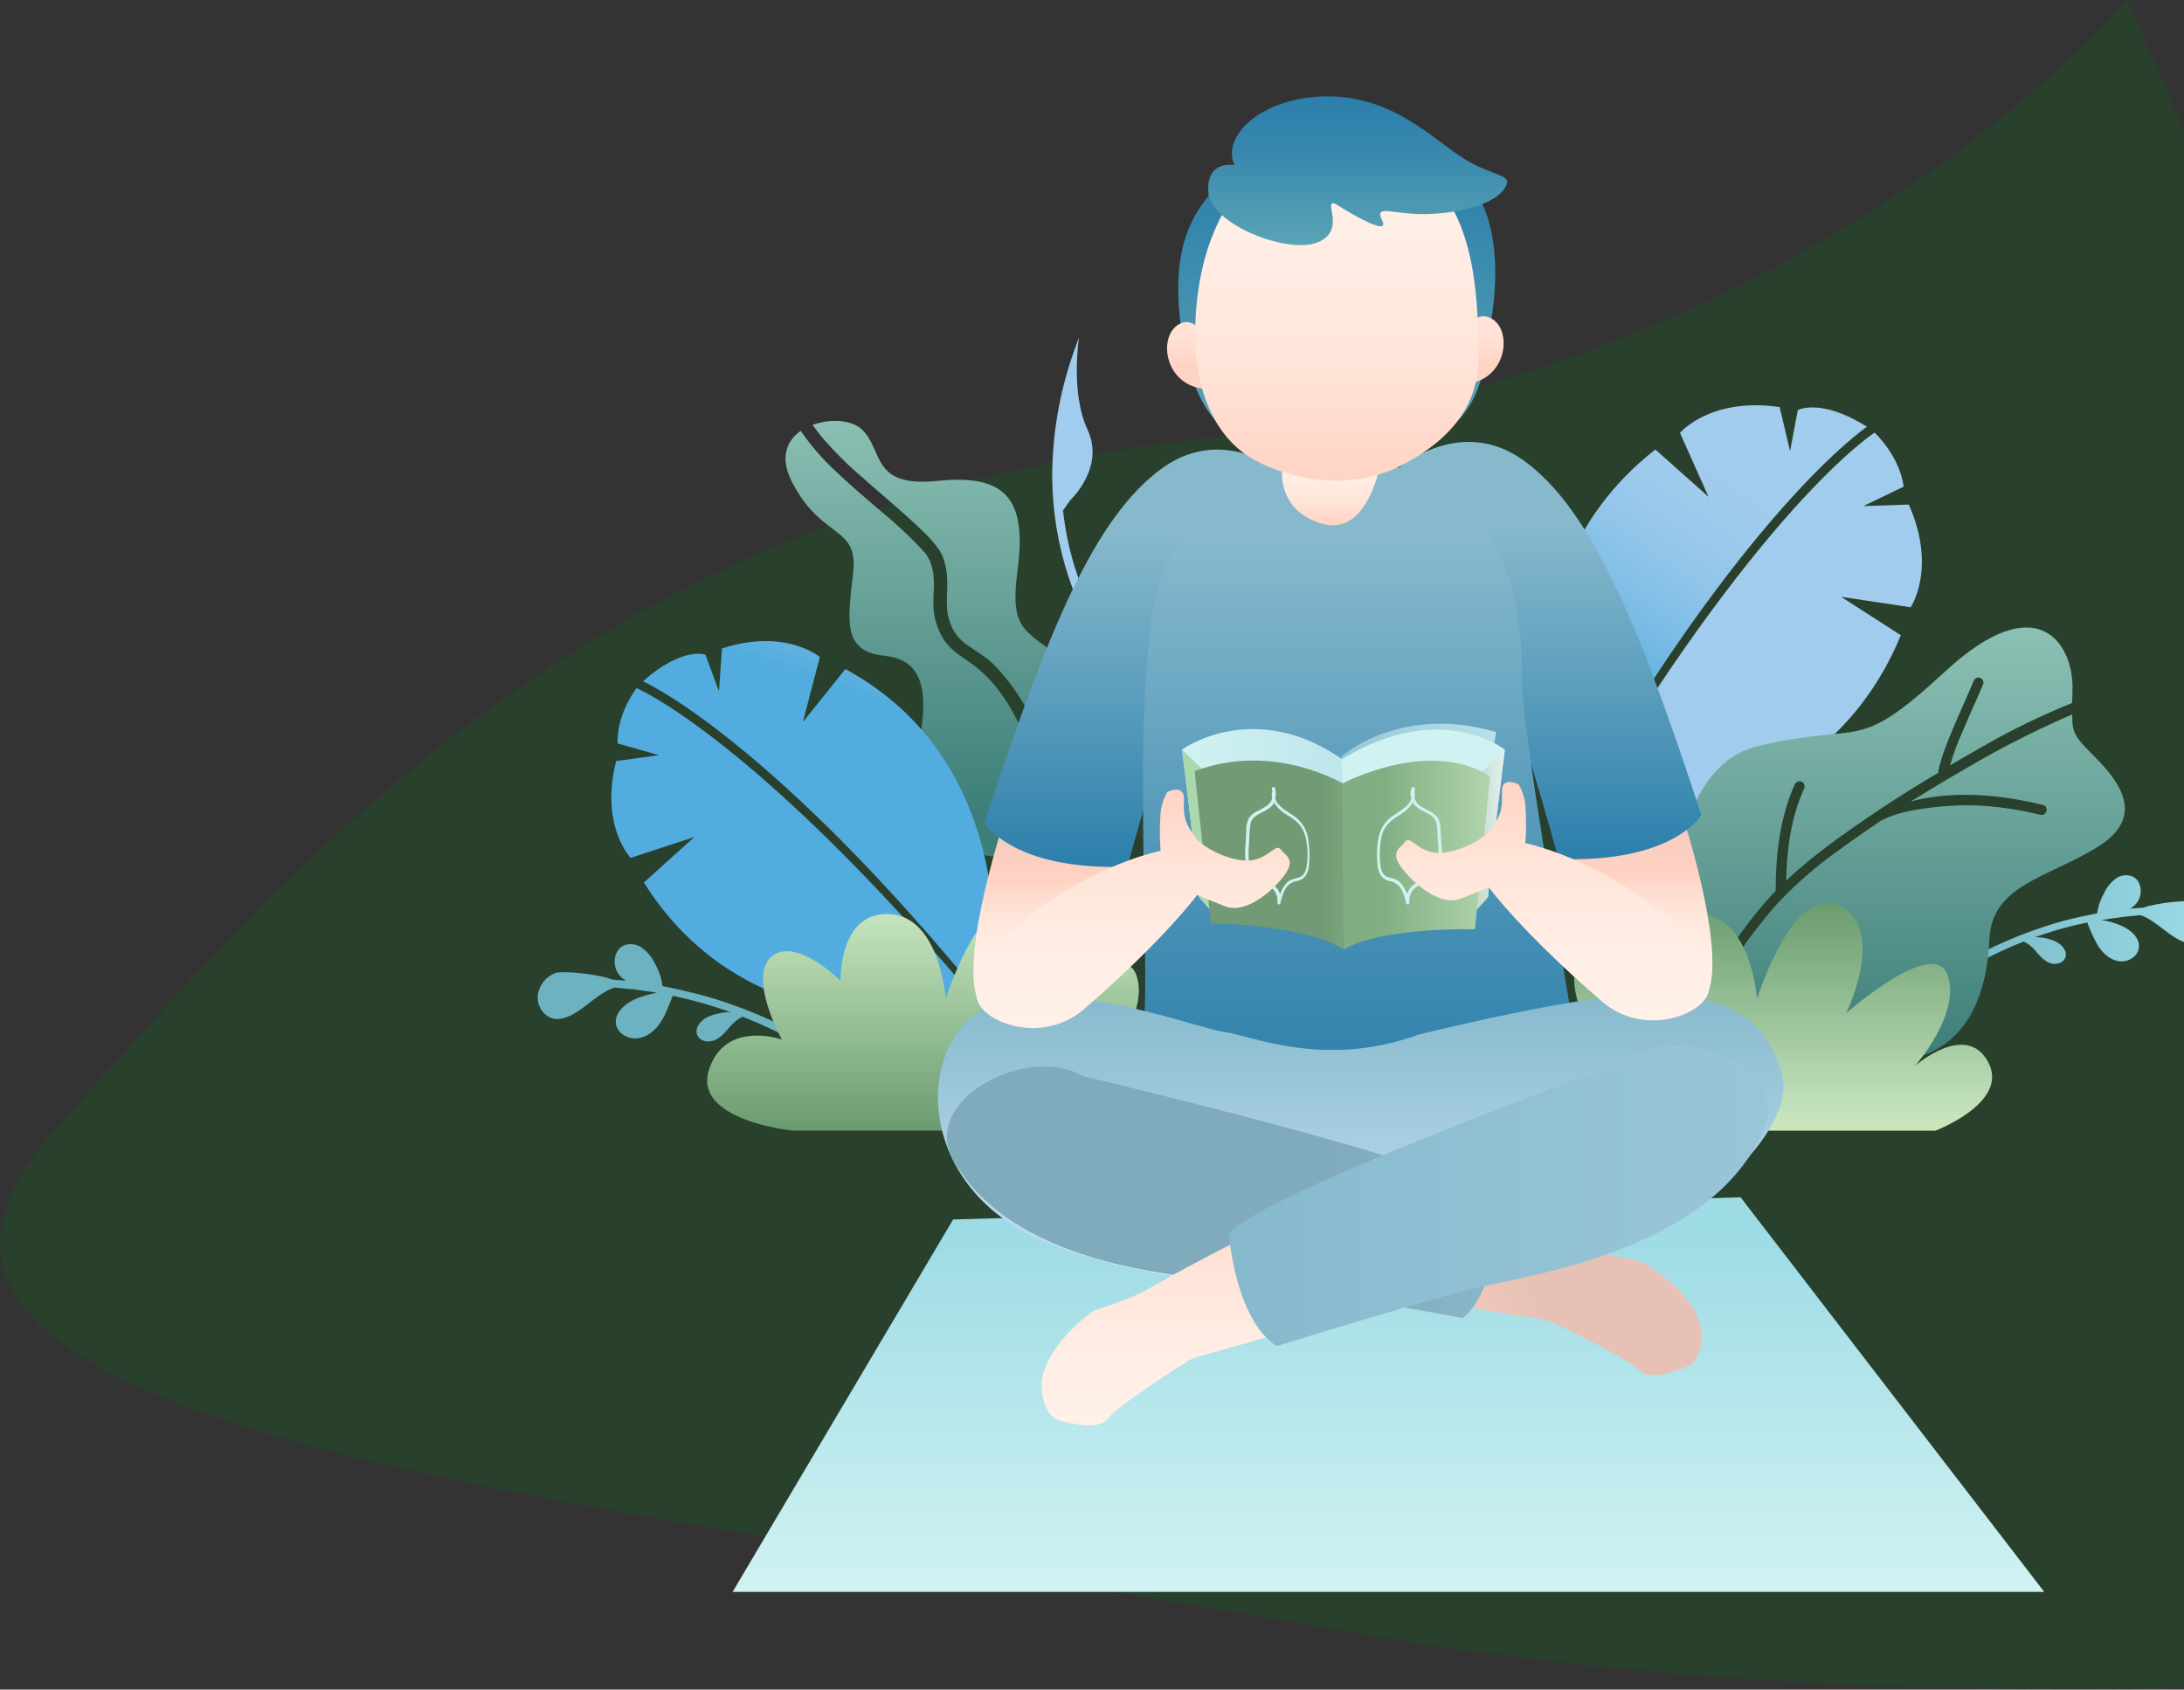
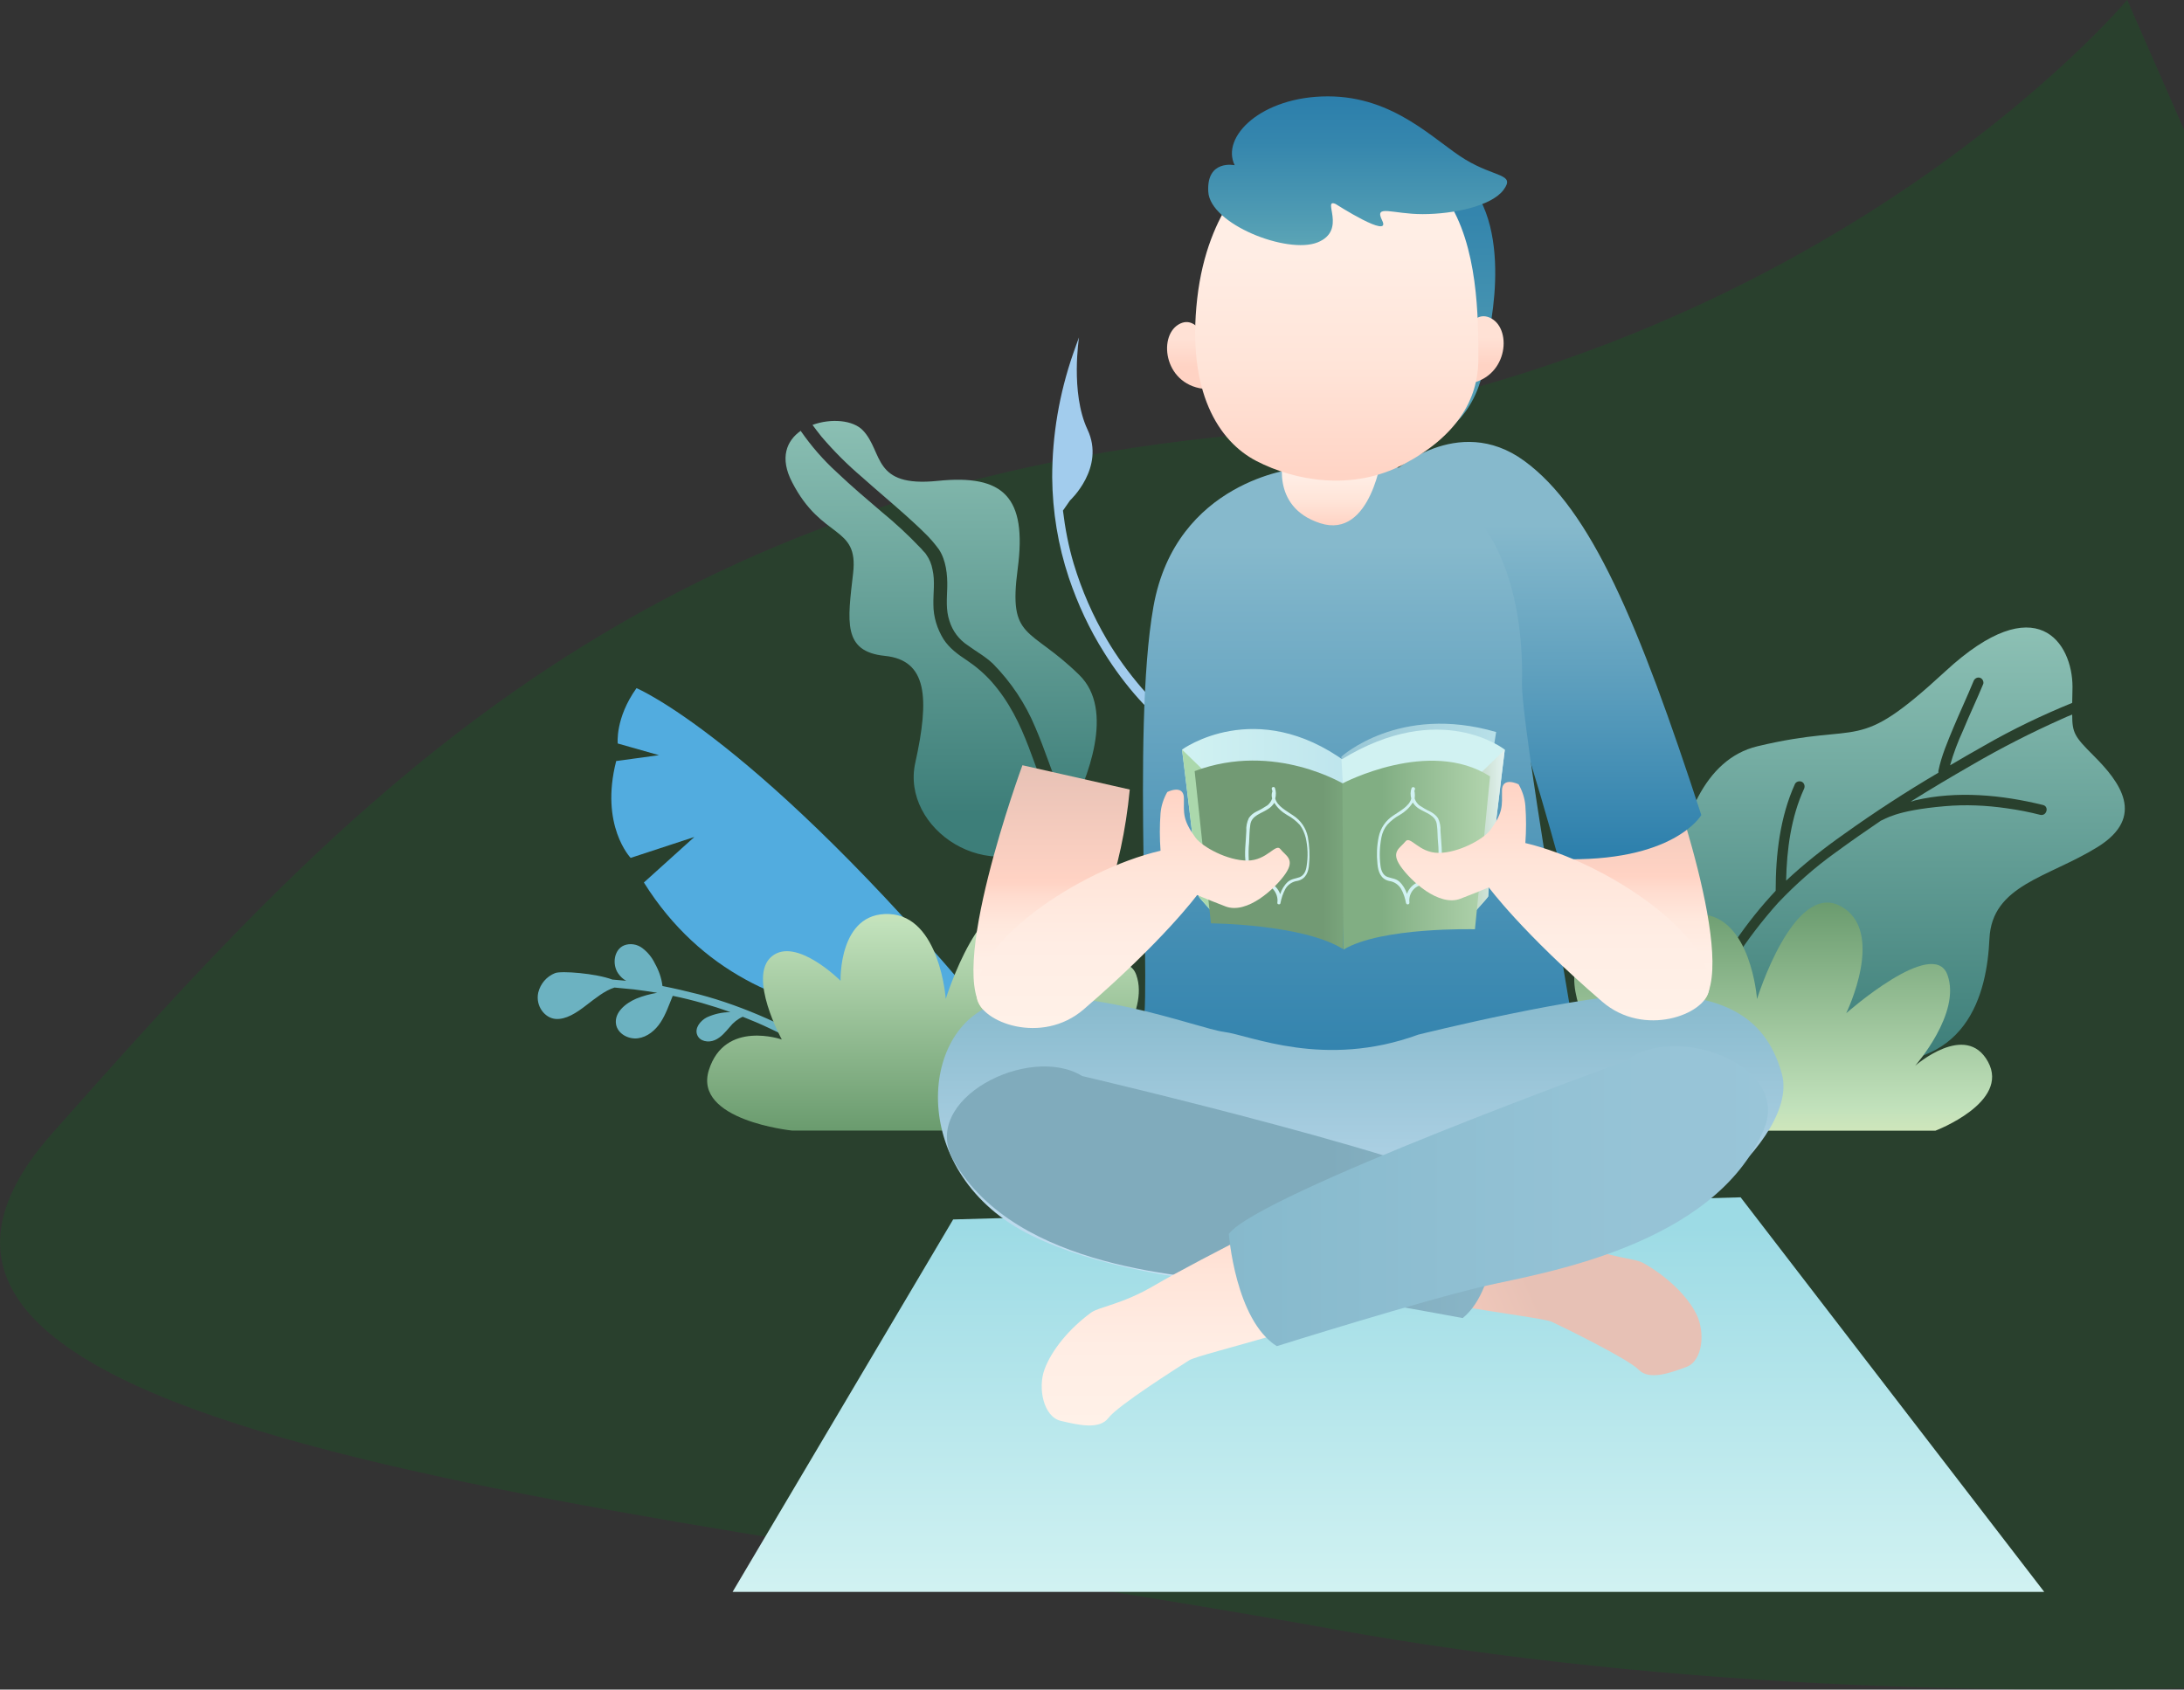
<svg xmlns="http://www.w3.org/2000/svg" version="1.1" id="Layer_1" x="0px" y="0px" viewBox="0 0 710 549.4" xml:space="preserve">
  <rect x="0" y="0" width="710" height="549.4" fill="#333333" stroke="none" />
  <g transform="translate(-657.083 -2940.438)">
    <path opacity="0.23" fill="#0B6F1B" d="M674.2,3308.8c89.8-101.2,183.6-205.8,378.2-226.2s296.2-142.2,296.2-142.2 s230,522.7,220.7,529.8s-255.1,40.4-478.8,0S584.4,3410,674.2,3308.8z" />
    <g transform="translate(831.942 2971.771)">
      <g transform="translate(0 78.39)">
        <g transform="translate(318.732 22.044)">
          <linearGradient id="SVGID_1_" gradientUnits="userSpaceOnUse" x1="-344.111" y1="537.313" x2="-345.111" y2="537.313" gradientTransform="matrix(98.659 0 0 -49.583 34174.824 26819.238)">
            <stop offset="0" style="stop-color:#9DDBE5" />
            <stop offset="1" style="stop-color:#6CB2C1" />
          </linearGradient>
-           <path fill="url(#SVGID_1_)" d="M224.8,167.3c-0.6-2.6-2.5-4.8-4.9-5.8c-1.7-0.7-12.1,0.2-16.8,1.9c-1.4,0.1-2.7,0.2-4.1,0.3 c0.9-0.6,1.7-1.3,2.3-2.2c1.8-2.7,1.3-7-1.7-8.3c-1.8-0.7-3.9-0.4-5.5,0.8c-1.5,1.2-2.8,2.7-3.6,4.5c-1.2,2.1-2,4.4-2.3,6.7 c-3.6,0.7-7.2,1.5-10.7,2.4c-6.9,1.9-13.6,4.3-20.1,7.2c-6.2,2.7-12,6-17.5,9.9c-5.7,4.2-10.7,9.4-13.5,16 c-0.6,1.3,1.4,2.5,2,1.1c5.1-11.8,16.9-18.8,28-24c2.6-1.2,5.3-2.4,7.9-3.4c1.5,0.7,2.8,1.7,3.8,3c1.3,1.5,2.6,3.1,4.5,3.9 s4.4,0.3,5.2-1.6c0.8-2-0.9-4.2-2.9-5.2c-2.2-1-4.6-1.6-7-1.5c5.5-2,11.2-3.6,17-4.8l0.1,0.1c1,2.7,2.1,5.2,3.6,7.7 c1.6,2.4,3.9,4.4,6.7,4.8s6-1.4,6.4-4.2c0.6-3.4-2.8-6.2-6-7.5c-2-0.8-4-1.4-6.1-1.7c2.3-0.4,4.6-0.7,6.9-1 c1.9-0.2,3.8-0.4,5.7-0.6c2.9,0.9,5.6,3.2,8.3,5.2c2.9,2.2,6.1,4.3,9.2,4.1S225.7,171.3,224.8,167.3z" />
          <g transform="translate(8.149)">
            <linearGradient id="SVGID_2_" gradientUnits="userSpaceOnUse" x1="-352.527" y1="539.337" x2="-353.007" y2="538.408" gradientTransform="matrix(105.203 0 0 -136.566 37153.977 73657.414)">
              <stop offset="0.14" style="stop-color:#A2CCED" />
              <stop offset="0.273" style="stop-color:#9DCAEC" />
              <stop offset="0.417" style="stop-color:#90C5E9" />
              <stop offset="0.566" style="stop-color:#7BBCE6" />
              <stop offset="0.718" style="stop-color:#5DB0E0" />
              <stop offset="0.765" style="stop-color:#52ACDF" />
            </linearGradient>
-             <path fill="url(#SVGID_2_)" d="M6.9,136.6c0,0-28.3-76.9,29.5-122.2l17.3,15.4L44.4,9c0,0,9.8-11.7,32.4-8.4l3.4,14.3l2.5-13.3 c0,0,7.4-4.1,22.5,5.4C105.2,7,64.9,33.9,6.9,136.6z" />
            <linearGradient id="SVGID_3_" gradientUnits="userSpaceOnUse" x1="-352.583" y1="538.792" x2="-353.701" y2="538.898" gradientTransform="matrix(113.856 0 0 -128.005 40206.738 69041.656)">
              <stop offset="0.14" style="stop-color:#A2CCED" />
              <stop offset="0.273" style="stop-color:#9DCAEC" />
              <stop offset="0.417" style="stop-color:#90C5E9" />
              <stop offset="0.566" style="stop-color:#7BBCE6" />
              <stop offset="0.718" style="stop-color:#5DB0E0" />
              <stop offset="0.765" style="stop-color:#52ACDF" />
            </linearGradient>
-             <path fill="url(#SVGID_3_)" d="M9.1,136.8c0,0,79.1,5.9,107.1-62L96.8,62.3l22.6,3.4c0,0,8.6-12.6-0.6-33.4L104,32.8l13.1-6.3 c0,0-0.5-8.6-9.4-17.6C107.7,8.9,70.2,32.6,9.1,136.8z" />
          </g>
          <g transform="translate(48.962 72.293)">
            <linearGradient id="SVGID_4_" gradientUnits="userSpaceOnUse" x1="-393.196" y1="466.995" x2="-393.196" y2="465.88" gradientTransform="matrix(131.199 0 0 -126.964 51652.457 59291.355)">
              <stop offset="6.000000e-003" style="stop-color:#8CC0B4" />
              <stop offset="1" style="stop-color:#3D7E79" />
            </linearGradient>
            <path fill="url(#SVGID_4_)" d="M89.9,14.2c-29.8,27.5-26,16-61.1,24.4S0.5,120.4,0.5,120.4c1.2,2.5,2.8,4.7,4.9,6.5 c1.2-1.6,2.4-3.2,3.5-4.9c4.3-6.7,8.3-13.6,12.8-20.2c3.9-5.7,8.3-11.2,13-16.2c0-11.8,1.4-24,6.3-34.8c0.5-0.8,1.5-1,2.3-0.6 c0.8,0.5,1,1.5,0.6,2.3c-4.2,9.2-5.6,19.7-5.8,29.8c5.9-5.5,12.2-10.5,18.9-15.2c9.9-7.1,20.1-13.7,30.6-19.9 c0-0.2,0-0.4,0-0.6c1-4.9,3-9.5,4.9-14.1c2.1-5,4.4-9.9,6.5-15c0.3-0.9,1.2-1.4,2-1.2c0.9,0.2,1.4,1.2,1.2,2 c-2.1,5.1-4.5,10.1-6.6,15.2c-1.7,3.7-3.1,7.4-4.2,11.3c3.7-2.2,7.4-4.3,11.1-6.4c9.2-5.3,18.8-9.9,28.6-13.9 c0-1.5,0.1-3.2,0.1-5.2C131.2,5.1,119.7-13.3,89.9,14.2z" />
            <linearGradient id="SVGID_5_" gradientUnits="userSpaceOnUse" x1="-393.122" y1="467.131" x2="-393.122" y2="465.881" gradientTransform="matrix(140.351 0 0 -113.287 55253.117 52919.637)">
              <stop offset="6.000000e-003" style="stop-color:#8CC0B4" />
              <stop offset="1" style="stop-color:#3D7E79" />
            </linearGradient>
            <path fill="url(#SVGID_5_)" d="M138.1,41.7c-6.2-6.2-7-7.4-7-13.4c-1.1,0.4-2.2,0.9-3.3,1.4c-10.1,4.5-19.9,9.5-29.5,15.1 c-6.6,3.8-13.2,7.7-19.7,11.8c0.5-0.1,1-0.2,1.4-0.4c13.6-3.2,28.2-1.8,41.6,1.5c2.1,0.5,1.2,3.7-0.9,3.2 c-3.5-0.9-7.1-1.6-10.7-2.1c-6.8-1-13.6-1.3-20.4-0.7c-16.2,1.4-19.4,4.3-20.7,4.7c-5,3.4-9.9,6.8-14.8,10.4 c-6.7,4.8-12.9,10.3-18.6,16.3c-5.1,5.7-9.8,11.8-14,18.3c-2.1,3.2-4.2,6.5-6.2,9.8c-1.9,3.1-3.7,6.2-5.9,9.1 c-0.5,0.7-1,1.4-1.6,2.1c9.4,6.2,26,8.8,52.8,12.1c36.7,4.6,42.8-22.2,43.6-39.7s19.1-19.9,35.1-29.8S146.5,50.1,138.1,41.7z" />
          </g>
          <linearGradient id="SVGID_6_" gradientUnits="userSpaceOnUse" x1="-344.065" y1="537.364" x2="-344.065" y2="538.614" gradientTransform="matrix(153.939 0 0 -74.129 53042.043 40088.48)">
            <stop offset="0" style="stop-color:#F1F3BC" />
            <stop offset="0.279" style="stop-color:#C1E1BB" />
            <stop offset="0.994" style="stop-color:#6B9C6F" />
          </linearGradient>
          <path fill="url(#SVGID_6_)" d="M43.4,187.2c0,0-0.7-22.4,15.8-21.7s18.4,27.6,18.4,27.6s11.8-38.2,27-30.3s2,34.9,2,34.9 s28.3-25,32.9-12.5s-10.5,29.6-10.5,29.6s16.5-14.5,23.7-1.3s-17.1,22.4-17.1,22.4H27.6c0,0-32.2-3.3-27-19.7s23.7-9.9,23.7-9.9 s-11.2-20.4-3.3-27S43.4,187.2,43.4,187.2z" />
        </g>
        <g transform="translate(0)">
          <linearGradient id="SVGID_7_" gradientUnits="userSpaceOnUse" x1="-28.613" y1="560.802" x2="-25.515" y2="560.802" gradientTransform="matrix(35.617 0 0 -123.094 1202.626 69093.125)">
            <stop offset="0.14" style="stop-color:#A2CCED" />
            <stop offset="0.352" style="stop-color:#9ECAEC" />
            <stop offset="0.534" style="stop-color:#94C6EA" />
            <stop offset="0.704" style="stop-color:#82BFE7" />
            <stop offset="0.868" style="stop-color:#69B5E3" />
            <stop offset="0.989" style="stop-color:#52ACDF" />
          </linearGradient>
          <path fill="url(#SVGID_7_)" d="M200.7,122.9c-1.9-1.7-3.7-3.5-5.4-5.4c-4.2-4.7-7.9-9.7-11.2-15c-4.8-7.6-8.6-15.8-11.5-24.4 c-3.5-10.5-5.3-21.5-5.4-32.6c0-13.7,2.3-27.2,6.8-40.2c0.6-1.8,1.3-3.6,1.9-5.3c0.1-0.3-2.9,17.9,2.8,30 c5.8,12.4-5.7,23-5.7,23l-2.3,3.3c0.7,5.8,1.8,11.6,3.5,17.3c2.6,8.6,6.2,16.9,10.8,24.7c3.3,5.6,7.1,10.8,11.3,15.7 c1.3,1.5,2.7,3,4.1,4.4c0.4,0.4,0.9,0.9,1.3,1.3c0.1,0.1,0.1,0.1,0.2,0.2l0,0l0.3,0.2l0.1,0.1c0.6,0.5,0.8,1.4,0.3,2.1 C202.2,123.1,201.4,123.3,200.7,122.9C200.7,122.9,200.7,122.9,200.7,122.9z" />
          <g transform="translate(80.485 27.145)">
            <linearGradient id="SVGID_8_" gradientUnits="userSpaceOnUse" x1="-106.471" y1="534.22" x2="-106.471" y2="533.194" gradientTransform="matrix(92.193 0 0 -127.862 9870.769 68303.273)">
              <stop offset="6.000000e-003" style="stop-color:#8CC0B4" />
              <stop offset="1" style="stop-color:#3D7E79" />
            </linearGradient>
            <path fill="url(#SVGID_8_)" d="M11.7,5.1c4,4.7,8.4,9.1,13.1,13.1c4.7,4.2,9.6,8.3,14.3,12.5c2.1,1.9,4.1,3.7,6.1,5.7 c1.7,1.6,3.3,3.5,4.7,5.4c2.3,3.5,2.8,8.2,2.7,12.3c-0.1,3.7-0.5,7.3,0.7,10.9c1,3.3,3.1,6.1,6,8c2.7,2,5.7,3.6,8.2,6 c5.8,5.9,10.5,12.9,13.7,20.6c3.2,7.4,5.6,15.2,8.7,22.7c0.8,1.9,1.6,3.8,2.4,5.7c5.9-11.6,14.9-34,3.2-45.4 c-16.2-15.9-23.1-11.1-20-34.5s-4.6-30.8-26-28.6S31.9,10.2,25.2,3.1C22-0.3,14.8-0.9,8.8,1.3C9.7,2.6,10.7,3.8,11.7,5.1z" />
            <linearGradient id="SVGID_9_" gradientUnits="userSpaceOnUse" x1="-106.518" y1="534.312" x2="-106.518" y2="533.366" gradientTransform="matrix(89.626 0 0 -138.486 9591.51 73991.539)">
              <stop offset="6.000000e-003" style="stop-color:#8CC0B4" />
              <stop offset="1" style="stop-color:#3D7E79" />
            </linearGradient>
            <path fill="url(#SVGID_9_)" d="M83.2,117.2c-2.8-7.4-5.2-15-9-22c-2-3.7-4.3-7.1-7.1-10.3c-2.4-2.7-5.2-5.1-8.2-7.1 c-2.9-1.9-5.6-3.9-7.5-6.8c-2.1-3.4-3.3-7.3-3.3-11.2c-0.1-3.8,0.6-7.7-0.3-11.5c-0.3-1.7-1-3.4-2-4.8 c-0.3-0.5-0.7-0.9-1.1-1.3c-0.2-0.2-0.3-0.4-0.5-0.6c-0.1-0.1-0.4-0.4-0.4-0.4c-3.9-4.1-8.1-8-12.5-11.6 c-4.9-4.2-9.9-8.4-14.6-12.9c-4.4-4-8.3-8.5-11.7-13.4l0-0.1C0.4,6.4-2,12,2.2,20C11.9,38.8,23.8,33.8,22,49.5 S18.5,75,32.3,76.4s14.6,13.6,9.9,34.8S66,152.4,88,135.2c0,0,0.6-1,1.6-2.7C87.4,127.4,85.1,122.3,83.2,117.2z" />
          </g>
          <linearGradient id="SVGID_10_" gradientUnits="userSpaceOnUse" x1="-24.293" y1="558.194" x2="-25.524" y2="558.194" gradientTransform="matrix(88.259 0 0 -33.492 2344.039 18908.869)">
            <stop offset="0" style="stop-color:#9DDBE5" />
            <stop offset="1" style="stop-color:#6CB2C1" />
          </linearGradient>
          <path fill="url(#SVGID_10_)" d="M88.3,228.7c-4.4-2.7-9-5.1-13.8-7.2c-7.2-3.2-14.6-5.9-22.2-7.9c-3.9-1-7.8-1.9-11.8-2.7 c-0.3-2.6-1.2-5.1-2.5-7.4c-0.9-1.9-2.3-3.6-4-4.9c-1.7-1.3-4-1.7-6-0.9c-3.3,1.4-3.9,6.2-1.9,9.1c0.7,1,1.5,1.8,2.6,2.4 c-1.5-0.1-3-0.3-4.5-0.4c-5.3-2-16.6-2.9-18.6-2.1c-2.8,1.1-4.8,3.5-5.5,6.4c-0.9,4.4,2.2,8.2,5.6,8.5s6.9-2,10.1-4.5 c2.9-2.2,5.9-4.7,9.1-5.7c2.1,0.2,4.2,0.4,6.3,0.6c2.5,0.3,5.1,0.7,7.6,1.1c-2.3,0.4-4.6,1-6.8,1.9c-3.5,1.5-7.2,4.5-6.6,8.3 c0.5,3.1,4,5,7.1,4.6s5.7-2.6,7.4-5.2s2.7-5.6,3.9-8.5l0.1-0.1c6.3,1.3,12.6,3.1,18.7,5.3c-2.7,0-5.3,0.6-7.7,1.7 c-2.1,1.1-4,3.5-3.1,5.7c0.8,2.1,3.6,2.6,5.7,1.7s3.5-2.7,4.9-4.3c1.1-1.4,2.6-2.6,4.2-3.3c3,1.2,5.9,2.4,8.8,3.8 c3.9,1.8,7.6,3.8,11.3,6C87.3,230,87.7,229.4,88.3,228.7z" />
          <g transform="translate(23.863 98.839)">
            <linearGradient id="SVGID_11_" gradientUnits="userSpaceOnUse" x1="-49.16" y1="463.05" x2="-49.485" y2="462.045" gradientTransform="matrix(114.409 0 0 -119.152 5734.477 55099.723)">
              <stop offset="0.14" style="stop-color:#A2CCED" />
              <stop offset="0.273" style="stop-color:#9DCAEC" />
              <stop offset="0.417" style="stop-color:#90C5E9" />
              <stop offset="0.566" style="stop-color:#7BBCE6" />
              <stop offset="0.718" style="stop-color:#5DB0E0" />
              <stop offset="0.765" style="stop-color:#52ACDF" />
            </linearGradient>
-             <path fill="url(#SVGID_11_)" d="M123.2,119.2c0,0,14.4-76.8-47.1-110.2L62.3,26.2l5.5-21.1c0,0-11.1-9.5-31.8-2.8l-1,13.9 L30.6,4.3c0,0-7.6-2.7-20.3,8.7C10.3,12.9,52.5,31.8,123.2,119.2z" />
            <linearGradient id="SVGID_12_" gradientUnits="userSpaceOnUse" x1="-47.763" y1="461.437" x2="-48.697" y2="461.633" gradientTransform="matrix(121.182 0 0 -107.161 6054.237 49557.477)">
              <stop offset="0.14" style="stop-color:#A2CCED" />
              <stop offset="0.273" style="stop-color:#9DCAEC" />
              <stop offset="0.417" style="stop-color:#90C5E9" />
              <stop offset="0.566" style="stop-color:#7BBCE6" />
              <stop offset="0.718" style="stop-color:#5DB0E0" />
              <stop offset="0.765" style="stop-color:#52ACDF" />
            </linearGradient>
            <path fill="url(#SVGID_12_)" d="M121.2,119.7c0,0-73.4,18.1-110.6-41.3L27,63.6L6.3,70.4c0,0-10.1-10.5-4.7-31.5L15.5,37 L2.1,33.2c0,0-0.9-8.2,6.1-18C8.2,15.2,47.2,31.5,121.2,119.7z" />
          </g>
          <linearGradient id="SVGID_13_" gradientUnits="userSpaceOnUse" x1="-25.333" y1="560.908" x2="-25.333" y2="559.658" gradientTransform="matrix(153.947 0 0 -74.129 4031.968 41744.617)">
            <stop offset="0" style="stop-color:#F1F3BC" />
            <stop offset="0.279" style="stop-color:#C1E1BB" />
            <stop offset="0.994" style="stop-color:#6B9C6F" />
          </linearGradient>
          <path fill="url(#SVGID_13_)" d="M98.4,209.2c0,0-0.7-22.4,15.8-21.7s18.4,27.6,18.4,27.6s11.8-38.2,27-30.3s2,34.9,2,34.9 s28.3-25,32.9-12.5s-10.5,29.6-10.5,29.6s16.5-14.5,23.7-1.3s-17.1,22.4-17.1,22.4H82.6c0,0-32.2-3.3-27-19.7s23.7-9.9,23.7-9.9 s-11.2-20.4-3.3-27S98.4,209.2,98.4,209.2z" />
        </g>
      </g>
      <linearGradient id="SVGID_14_" gradientUnits="userSpaceOnUse" x1="-24.711" y1="638.732" x2="-24.711" y2="639.732" gradientTransform="matrix(426.448 0 0 -128.33 10814.384 82454.852)">
        <stop offset="0" style="stop-color:#D1F2F2" />
        <stop offset="0.922" style="stop-color:#9DDBE5" />
      </linearGradient>
      <path fill="url(#SVGID_14_)" d="M135,365.2l256-7.2l98.7,128.3H63.3L135,365.2z" />
      <g transform="translate(130.121 0)">
        <linearGradient id="SVGID_15_" gradientUnits="userSpaceOnUse" x1="-157.432" y1="639.218" x2="-157.432" y2="638.211" gradientTransform="matrix(50.811 0 0 -82.431 8036.237 52908.109)">
          <stop offset="0" style="stop-color:#E7C1B5" />
          <stop offset="0.464" style="stop-color:#FFD3C4" />
          <stop offset="0.523" style="stop-color:#FFDCCF" />
          <stop offset="0.633" style="stop-color:#FFE8DD" />
          <stop offset="0.769" style="stop-color:#FFEEE5" />
          <stop offset="1" style="stop-color:#FFF1E8" />
        </linearGradient>
        <path fill="url(#SVGID_15_)" d="M27.4,217.5c0,0-25.7,69.8-11.8,80.3s41.5-18.4,46.7-72.4L27.4,217.5z" />
        <linearGradient id="SVGID_16_" gradientUnits="userSpaceOnUse" x1="-155.975" y1="639.79" x2="-155.975" y2="638.783" gradientTransform="matrix(100.36 0 0 -135.683 15718.889 86922.336)">
          <stop offset="0.207" style="stop-color:#86B9CC" />
          <stop offset="0.589" style="stop-color:#5C9EBD" />
          <stop offset="1" style="stop-color:#2C7FAC" />
        </linearGradient>
-         <path fill="url(#SVGID_16_)" d="M115.5,124.9c0,0-21.1-19.7-42.8-3.9s-37.2,52.6-57.6,115.2c0,0,8.9,15.6,46.4,14.3 c0,0,16.6-60.9,25.2-76S93.1,124.2,115.5,124.9z" />
        <linearGradient id="SVGID_17_" gradientUnits="userSpaceOnUse" x1="-157.432" y1="639.218" x2="-157.432" y2="638.211" gradientTransform="matrix(50.812 0 0 -82.429 8225.644 52904.859)">
          <stop offset="0" style="stop-color:#E7C1B5" />
          <stop offset="0.464" style="stop-color:#FFD3C4" />
          <stop offset="0.523" style="stop-color:#FFDCCF" />
          <stop offset="0.633" style="stop-color:#FFE8DD" />
          <stop offset="0.769" style="stop-color:#FFEEE5" />
          <stop offset="1" style="stop-color:#FFF1E8" />
        </linearGradient>
        <path fill="url(#SVGID_17_)" d="M235.8,215c0,0,25.7,69.8,11.8,80.3s-41.5-18.4-46.7-72.4L235.8,215z" />
        <linearGradient id="SVGID_18_" gradientUnits="userSpaceOnUse" x1="-155.975" y1="639.79" x2="-155.975" y2="638.783" gradientTransform="matrix(100.36 0 0 -135.683 15851.504 86919.867)">
          <stop offset="0.207" style="stop-color:#86B9CC" />
          <stop offset="0.589" style="stop-color:#5C9EBD" />
          <stop offset="1" style="stop-color:#2C7FAC" />
        </linearGradient>
        <path fill="url(#SVGID_18_)" d="M147.7,122.4c0,0,21.1-19.7,42.8-3.9c21.7,15.8,37.2,52.6,57.6,115.2c0,0-8.9,15.6-46.4,14.3 c0,0-16.6-60.9-25.2-76S170.1,121.7,147.7,122.4z" />
        <linearGradient id="SVGID_19_" gradientUnits="userSpaceOnUse" x1="-155.55" y1="640.101" x2="-155.55" y2="639.094" gradientTransform="matrix(140.175 0 0 -209.271 21940.44 134072.297)">
          <stop offset="0.134" style="stop-color:#86B9CC" />
          <stop offset="0.23" style="stop-color:#7AB1C8" />
          <stop offset="0.75" style="stop-color:#428DB3" />
          <stop offset="1" style="stop-color:#2C7FAC" />
        </linearGradient>
        <path fill="url(#SVGID_19_)" d="M116.1,121.1c0,0-38.8,3.9-46.1,44.8s0,131.6-3.9,138.9c0,0,17.8,28.3,71.1,23 s69.1-26.3,69.1-26.3s-16.8-98-16.5-110.6c0.7-27.6-7.2-67.8-49.4-71.7L116.1,121.1z" />
        <linearGradient id="SVGID_20_" gradientUnits="userSpaceOnUse" x1="-159.059" y1="634.531" x2="-159.059" y2="635.538" gradientTransform="matrix(32.76 0 0 -23.396 5338.847 14985.046)">
          <stop offset="0" style="stop-color:#FFD3C4" />
          <stop offset="2.300000e-002" style="stop-color:#FFD4C5" />
          <stop offset="0.338" style="stop-color:#FFE4D8" />
          <stop offset="0.66" style="stop-color:#FFEDE4" />
          <stop offset="1" style="stop-color:#FFF1E8" />
        </linearGradient>
        <path fill="url(#SVGID_20_)" d="M112.4,116.6c0,0-4.9,16.8,11.8,22.2s20.2-22.7,20.2-22.7L112.4,116.6z" />
        <g transform="translate(74.317 0)">
          <linearGradient id="SVGID_21_" gradientUnits="userSpaceOnUse" x1="-230.252" y1="638.456" x2="-230.252" y2="639.463" gradientTransform="matrix(103.069 0 0 -99.685 23787.066 63755.566)">
            <stop offset="0" style="stop-color:#5CA5B6" />
            <stop offset="0.205" style="stop-color:#4F9BB3" />
            <stop offset="0.702" style="stop-color:#3586AD" />
            <stop offset="1" style="stop-color:#2C7FAC" />
          </linearGradient>
-           <path fill="url(#SVGID_21_)" d="M103.7,81.6c0,0,10.5-38.2-7.2-55.3S48.4,5.9,30,18.4s-30.3,25-25,59.2S26,110.6,26,110.6h61.9 C87.9,110.6,103,104,103.7,81.6z" />
+           <path fill="url(#SVGID_21_)" d="M103.7,81.6c0,0,10.5-38.2-7.2-55.3s-30.3,25-25,59.2S26,110.6,26,110.6h61.9 C87.9,110.6,103,104,103.7,81.6z" />
          <linearGradient id="SVGID_22_" gradientUnits="userSpaceOnUse" x1="-239.346" y1="634.194" x2="-239.346" y2="635.196" gradientTransform="matrix(14.219 0 0 -22.098 3505.579 14108.841)">
            <stop offset="0.313" style="stop-color:#FFD3C4" />
            <stop offset="0.723" style="stop-color:#FFE1D5" />
          </linearGradient>
          <path fill="url(#SVGID_22_)" d="M95.3,81.3c0,0,3.2-12.9,10.2-9.1s5.3,20.1-8.5,21.4L95.3,81.3z" />
          <linearGradient id="SVGID_23_" gradientUnits="userSpaceOnUse" x1="-239.319" y1="634.207" x2="-239.319" y2="635.22" gradientTransform="matrix(14.255 0 0 -21.852 3418.713 13953.44)">
            <stop offset="0.313" style="stop-color:#FFD3C4" />
            <stop offset="0.723" style="stop-color:#FFE1D5" />
          </linearGradient>
          <path fill="url(#SVGID_23_)" d="M14.3,82.9c0,0-3.7-12.8-10.5-8.7s-4.5,20.3,9.3,21L14.3,82.9z" />
          <linearGradient id="SVGID_24_" gradientUnits="userSpaceOnUse" x1="-230.428" y1="638.591" x2="-230.428" y2="639.598" gradientTransform="matrix(91.985 0 0 -112.255 21251.117 71811.023)">
            <stop offset="0" style="stop-color:#FFD3C4" />
            <stop offset="2.300000e-002" style="stop-color:#FFD4C5" />
            <stop offset="0.338" style="stop-color:#FFE4D8" />
            <stop offset="0.66" style="stop-color:#FFEDE4" />
            <stop offset="1" style="stop-color:#FFF1E8" />
          </linearGradient>
          <path fill="url(#SVGID_24_)" d="M30.6,22.9c-1.3,0.9-17.3,12.8-20.7,42.9s6.9,46.4,19.3,52.8s31.1,9.9,47.9,1 s24.2-20.7,24.2-34.1s0-37-10.4-52.3S60.7,1.6,30.6,22.9z" />
          <linearGradient id="SVGID_25_" gradientUnits="userSpaceOnUse" x1="-230.339" y1="637.174" x2="-230.339" y2="638.181" gradientTransform="matrix(97.279 0 0 -48.269 22469.373 30804.619)">
            <stop offset="0" style="stop-color:#5CA5B6" />
            <stop offset="0.205" style="stop-color:#4F9BB3" />
            <stop offset="0.702" style="stop-color:#3586AD" />
            <stop offset="1" style="stop-color:#2C7FAC" />
          </linearGradient>
          <path fill="url(#SVGID_25_)" d="M22.1,22.4c0,0-9.2-2-8.6,8.6s25.7,20.4,35.5,16.5s1.3-14.5,5.9-12.5c0,0,18.4,11.8,15.1,5.3 c-2.6-5.3,3.3-2,13.2-2s22.4-2.6,26.3-7.9s-2.6-3.9-12.5-9.9S74.1,0,52.4,0S17.5,13.2,22.1,22.4z" />
        </g>
        <linearGradient id="SVGID_26_" gradientUnits="userSpaceOnUse" x1="-155.026" y1="639.423" x2="-155.026" y2="638.416" gradientTransform="matrix(274.746 0 0 -95.953 42730.152 61645.551)">
          <stop offset="0" style="stop-color:#86B9CC" />
          <stop offset="0.607" style="stop-color:#AFD2E5" />
          <stop offset="1" style="stop-color:#CCE4F7" />
        </linearGradient>
        <path fill="url(#SVGID_26_)" d="M156.1,305.1c0,0,55-13.7,75.9-13.2s36.7,5.6,42.3,26s-35.6,57-80.5,65.2s-123.2,7.1-163.5-12.7 s-36.7-67.7-11.2-75.4s65.2,8.1,73.8,9.2S125.5,316.3,156.1,305.1z" />
        <g transform="translate(2.842 315.466)">
          <linearGradient id="SVGID_27_" gradientUnits="userSpaceOnUse" x1="-158.47" y1="322.874" x2="-159.471" y2="322.645" gradientTransform="matrix(125.828 0 0 -65.569 20128.012 21237.877)">
            <stop offset="0" style="stop-color:#E7C1B5" />
            <stop offset="0.464" style="stop-color:#FFD3C4" />
            <stop offset="0.666" style="stop-color:#FFDFD2" />
            <stop offset="1" style="stop-color:#FFF1E8" />
          </linearGradient>
          <path fill="url(#SVGID_27_)" d="M145.5,35.1c0,0,43.3,15.4,59.3,22.4c11.4,5,18.6,4.7,21.6,6.4c7.8,4.4,14.2,10.6,17.2,16.5 s2.2,15.3-3.2,17.3s-12.1,4.4-15.5,0.9S200.5,84.8,196.6,83s-52.8-6.6-70.5-15.8S130.5,31.5,145.5,35.1z" />
          <linearGradient id="SVGID_28_" gradientUnits="userSpaceOnUse" x1="-157.968" y1="323.234" x2="-156.981" y2="323.234" gradientTransform="matrix(178.886 0 0 -81.8 28382.065 26481.455)">
            <stop offset="0" style="stop-color:#80ABBC" />
            <stop offset="0.637" style="stop-color:#94C2D5" />
            <stop offset="1" style="stop-color:#99C5D8" />
          </linearGradient>
          <path fill="url(#SVGID_28_)" d="M44,3.1c0,0,123.9,29,134.9,40.6c0,0,1.2,28-11.2,38.1c0,0-49.1-9.2-70.1-11.5 c-17.7-1.9-75-4-95.4-39.7C-9.2,10.7,26.8-7.5,44,3.1z" />
        </g>
        <linearGradient id="SVGID_29_" gradientUnits="userSpaceOnUse" x1="-155.714" y1="639.087" x2="-155.714" y2="638.08" gradientTransform="matrix(121.516 0 0 -75.618 19016.07 48682.5)">
          <stop offset="0" style="stop-color:#FFD3C4" />
          <stop offset="2.300000e-002" style="stop-color:#FFD4C5" />
          <stop offset="0.338" style="stop-color:#FFE4D8" />
          <stop offset="0.66" style="stop-color:#FFEDE4" />
          <stop offset="1" style="stop-color:#FFF1E8" />
        </linearGradient>
        <path fill="url(#SVGID_29_)" d="M126.7,357.3c0,0-41.1,20.4-56.3,29.3c-10.7,6.3-17.9,6.9-20.7,8.9c-7.2,5.3-12.8,12.2-15.1,18.4 s-0.3,15.5,5.3,16.8s12.5,3,15.5-1S78,413.3,81.6,411s51.7-12.8,68.1-24S141.2,352.1,126.7,357.3z" />
        <linearGradient id="SVGID_30_" gradientUnits="userSpaceOnUse" x1="-155.843" y1="638.937" x2="-154.836" y2="638.937" gradientTransform="matrix(175.24 0 0 -97.543 27403.248 62681.082)">
          <stop offset="0" style="stop-color:#86B9CC" />
          <stop offset="0.637" style="stop-color:#94C2D5" />
          <stop offset="1" style="stop-color:#99C5D8" />
        </linearGradient>
        <path fill="url(#SVGID_30_)" d="M223.7,313.6c0,0-119.6,43.4-129.2,56.3c0,0,2.1,28,15.6,36.5c0,0,47.7-15,68.3-19.7 c17.4-4,74-12.8,90-50.7C277.4,314.9,239.5,301.1,223.7,313.6z" />
        <linearGradient id="SVGID_31_" gradientUnits="userSpaceOnUse" x1="-157.966" y1="638.448" x2="-156.959" y2="638.448" gradientTransform="matrix(50.344 0 0 -69.818 8083.427 44813.883)">
          <stop offset="0" style="stop-color:#97C6D5" />
          <stop offset="0.304" style="stop-color:#A2CEDB" />
          <stop offset="1" style="stop-color:#B8E0E8" />
        </linearGradient>
        <path fill="url(#SVGID_31_)" d="M131.1,214.7c0,0,18.8-17.2,50.3-8c0,0-6.9,43-6.6,52.6c0,0-35.9-1.5-42.1,14.6L131.1,214.7z" />
        <g transform="translate(79.289 205.712)">
          <linearGradient id="SVGID_32_" gradientUnits="userSpaceOnUse" x1="-237.077" y1="432.449" x2="-236.077" y2="432.449" gradientTransform="matrix(53.42 0 0 -59.818 12664.66 25898.293)">
            <stop offset="0" style="stop-color:#D1F2F2" />
            <stop offset="1" style="stop-color:#BEE5ED" />
          </linearGradient>
          <path fill="url(#SVGID_32_)" d="M53.4,10.8L52.5,22L10.1,59.8c0,0-4.7-5.1-4.7-5.4C5.4,50,0,6.7,0,6.7S23.9-10.8,53.4,10.8z" />
          <linearGradient id="SVGID_33_" gradientUnits="userSpaceOnUse" x1="-238.698" y1="432.194" x2="-237.698" y2="432.194" gradientTransform="matrix(14.955 0 0 -53.081 3653.511 22974.604)">
            <stop offset="0" style="stop-color:#ABD8AC" />
            <stop offset="0.503" style="stop-color:#C9DECF" />
            <stop offset="1" style="stop-color:#E3F3F1" />
          </linearGradient>
          <path fill="url(#SVGID_33_)" d="M10.1,16.5l4.8,39l-4.8,4.3c0,0-4.7-5.1-4.7-5.4C5.4,50,0,6.7,0,6.7L10.1,16.5z" />
          <linearGradient id="SVGID_34_" gradientUnits="userSpaceOnUse" x1="-235.484" y1="432.498" x2="-236.484" y2="432.498" gradientTransform="matrix(48.968 0 0 -61.327 11625.802 26564.979)">
            <stop offset="4.700000e-002" style="stop-color:#AFD2AB" />
            <stop offset="0.735" style="stop-color:#81AE83" />
            <stop offset="1" style="stop-color:#729A74" />
          </linearGradient>
          <path fill="url(#SVGID_34_)" d="M53.1,18.2c0,0-22.9-14.3-49-4.5l5.3,49.5c0,0,29.9,0.2,43,8.4L53.1,18.2z" />
          <path fill="#D1F2F2" d="M20.8,44.1c0.4,2.7,2.2,5,4.7,6c1.5,0.5,3.1,0.8,4.2,2.1c1,1.2,1.5,2.7,1.3,4.2 c-0.1,0.3,0.1,0.6,0.4,0.6c0.3,0.1,0.6-0.1,0.6-0.4c0.3-1.6,0.8-3.1,1.6-4.6c0.8-1.4,2.3-2.4,3.9-2.6c2.8-0.6,3.7-3,3.8-5.6 c0.3-2.9,0.1-5.8-0.4-8.7c-0.6-2.9-2.3-5.4-4.8-7c-2-1.4-5.2-3-5.8-5.5c0.3-1.1,0.3-2.3-0.1-3.4c-0.1-0.3-0.4-0.4-0.7-0.3 c-0.3,0.1-0.4,0.4-0.3,0.7c0.1,0.2,0.1,0.5,0.2,0.7c0,0.1-0.1,0.1-0.1,0.2c-0.2,0.7-0.2,1.4,0,2.1c-0.3,0.9-0.8,1.6-1.5,2.2 c-1.2,0.8-2.4,1.5-3.7,2.1c-1,0.5-1.8,1.2-2.4,2.1c-0.6,1.3-0.9,2.7-0.8,4.1C20.8,36.7,20.1,40.6,20.8,44.1z M21.7,42.7 c-0.1-1.9-0.1-3.8,0.1-5.7c0.1-1.9,0.1-4,0.4-5.9c0.4-3,3.6-3.6,5.8-5.1c0.8-0.5,1.5-1.2,2-2c1,1.7,2.5,3,4.2,4 c1.5,0.8,2.9,1.9,4.1,3.2c0.9,1.2,1.5,2.6,1.9,4.1c0.7,3.1,0.8,6.2,0.3,9.3c-0.2,1.5-0.8,3-2.3,3.6c-1.4,0.5-2.6,0.5-3.8,1.5 c-1.2,1.1-2,2.5-2.5,4c-0.6-1.8-2.1-3.3-3.9-3.9c-1.6-0.6-3.2-0.9-4.4-2.2C22.4,46.1,21.8,44.4,21.7,42.7L21.7,42.7z" />
          <g transform="translate(51.825 0.221)">
            <path fill="#D1F2F2" d="M0,9.7l0.7,12.1L43,59.6c0,0,4.7-5.1,4.7-5.4c0-4.4,5.4-47.7,5.4-47.7S32.3-10.1,0,9.7z" />
            <linearGradient id="SVGID_35_" gradientUnits="userSpaceOnUse" x1="-296.124" y1="431.973" x2="-295.124" y2="431.973" gradientTransform="matrix(14.955 0 0 -53.081 4466.675 22962.652)">
              <stop offset="0" style="stop-color:#ABD8AC" />
              <stop offset="0.503" style="stop-color:#C9DECF" />
              <stop offset="1" style="stop-color:#E3F3F1" />
            </linearGradient>
            <path fill="url(#SVGID_35_)" d="M43,16.3l-4.8,39l4.8,4.3c0,0,4.7-5.1,4.7-5.4c0-4.4,5.4-47.7,5.4-47.7L43,16.3z" />
            <linearGradient id="SVGID_36_" gradientUnits="userSpaceOnUse" x1="-288.216" y1="432.277" x2="-289.216" y2="432.277" gradientTransform="matrix(48.041 0 0 -61.335 13894.576 26554.385)">
              <stop offset="4.700000e-002" style="stop-color:#AFD2AB" />
              <stop offset="0.735" style="stop-color:#81AE83" />
            </linearGradient>
            <path fill="url(#SVGID_36_)" d="M0.3,17.5c0,0,28.3-15,48-2.3l-4.9,49.7c0,0-30.4-0.8-42.7,6.6L0.3,17.5z" />
            <path fill="#D1F2F2" d="M32.2,32.9c0.1-1.4-0.2-2.8-0.8-4.1c-0.6-0.9-1.5-1.6-2.4-2.1c-1.3-0.6-2.5-1.3-3.7-2.1 c-0.7-0.6-1.2-1.3-1.5-2.2c0.1-0.7,0.1-1.4,0-2.1c0-0.1-0.1-0.2-0.1-0.2c0-0.2,0.1-0.5,0.2-0.7c0.1-0.3-0.1-0.6-0.4-0.7 c-0.3-0.1-0.6,0.1-0.7,0.3c-0.4,1.1-0.4,2.3-0.1,3.4c-0.6,2.5-3.8,4.1-5.8,5.5c-2.5,1.6-4.2,4.1-4.8,7 c-0.6,2.9-0.7,5.8-0.4,8.7c0.2,2.6,1.1,5,3.8,5.6c1.6,0.2,3.1,1.2,3.9,2.6c0.8,1.4,1.3,3,1.6,4.6c0.1,0.3,0.4,0.5,0.7,0.4 c0.3-0.1,0.4-0.3,0.4-0.6c-0.2-1.5,0.3-3.1,1.3-4.2c1.1-1.3,2.7-1.5,4.2-2.1c2.6-1,4.4-3.3,4.7-6C33,40.3,32.4,36.5,32.2,32.9z M29.6,47.3c-1.2,1.4-2.8,1.7-4.4,2.2c-1.8,0.6-3.3,2.1-3.9,3.9c-0.5-1.5-1.3-2.9-2.5-4c-1.1-1-2.4-1-3.8-1.5 c-1.5-0.5-2.1-2.1-2.3-3.6c-0.4-3.1-0.3-6.2,0.3-9.3c0.3-1.5,0.9-2.9,1.9-4.1c1.2-1.3,2.6-2.4,4.1-3.2c1.7-1,3.1-2.3,4.2-4 c0.5,0.8,1.2,1.5,2,2c2.2,1.4,5.4,2.1,5.8,5.1c0.3,1.9,0.2,3.9,0.4,5.9c0.2,1.9,0.2,3.8,0.1,5.7C31.3,44.2,30.7,45.9,29.6,47.3 z" />
          </g>
        </g>
        <linearGradient id="SVGID_37_" gradientUnits="userSpaceOnUse" x1="-155.953" y1="639.125" x2="-155.953" y2="638.118" gradientTransform="matrix(101.809 0 0 -77.471 15940.867 49738.203)">
          <stop offset="0" style="stop-color:#FFD3C4" />
          <stop offset="2.300000e-002" style="stop-color:#FFD4C5" />
          <stop offset="0.338" style="stop-color:#FFE4D8" />
          <stop offset="0.66" style="stop-color:#FFEDE4" />
          <stop offset="1" style="stop-color:#FFF1E8" />
        </linearGradient>
        <path fill="url(#SVGID_37_)" d="M72.3,245.3c-0.3-4.1-0.3-8.2,0-12.2c0.2-2.4,1-4.8,2.2-6.9c0,0,5.4-2.7,5.4,2.1 s-0.5,6.9,3.8,12.8c2.3,3,10.3,7.4,16.8,7.4s9.2-5.8,10.8-3.7s4.9,3.2,1.6,8s-12.5,13.3-19.5,10.6s-9.2-3.7-9.2-3.7 s-10.9,14.8-36.9,37.2c-13.6,11.7-33.4,4.2-34.7-3.7C9.9,276.1,45.3,251.6,72.3,245.3z" />
        <linearGradient id="SVGID_38_" gradientUnits="userSpaceOnUse" x1="-155.953" y1="639.125" x2="-155.953" y2="638.118" gradientTransform="matrix(101.809 0 0 -77.47 16077.297 49735.27)">
          <stop offset="0" style="stop-color:#FFD3C4" />
          <stop offset="2.300000e-002" style="stop-color:#FFD4C5" />
          <stop offset="0.338" style="stop-color:#FFE4D8" />
          <stop offset="0.66" style="stop-color:#FFEDE4" />
          <stop offset="1" style="stop-color:#FFF1E8" />
        </linearGradient>
        <path fill="url(#SVGID_38_)" d="M190.9,242.8c0.3-4.1,0.3-8.2,0-12.2c-0.2-2.4-1-4.8-2.2-6.9c0,0-5.4-2.7-5.4,2.1 s0.5,6.9-3.8,12.8c-2.3,3-10.3,7.4-16.8,7.4s-9.2-5.8-10.8-3.7s-4.9,3.2-1.6,8s12.5,13.3,19.5,10.6c7-2.7,9.2-3.7,9.2-3.7 s10.9,14.8,36.9,37.2c13.6,11.7,33.4,4.2,34.7-3.7C253.3,273.7,217.9,249.2,190.9,242.8z" />
      </g>
    </g>
  </g>
</svg>